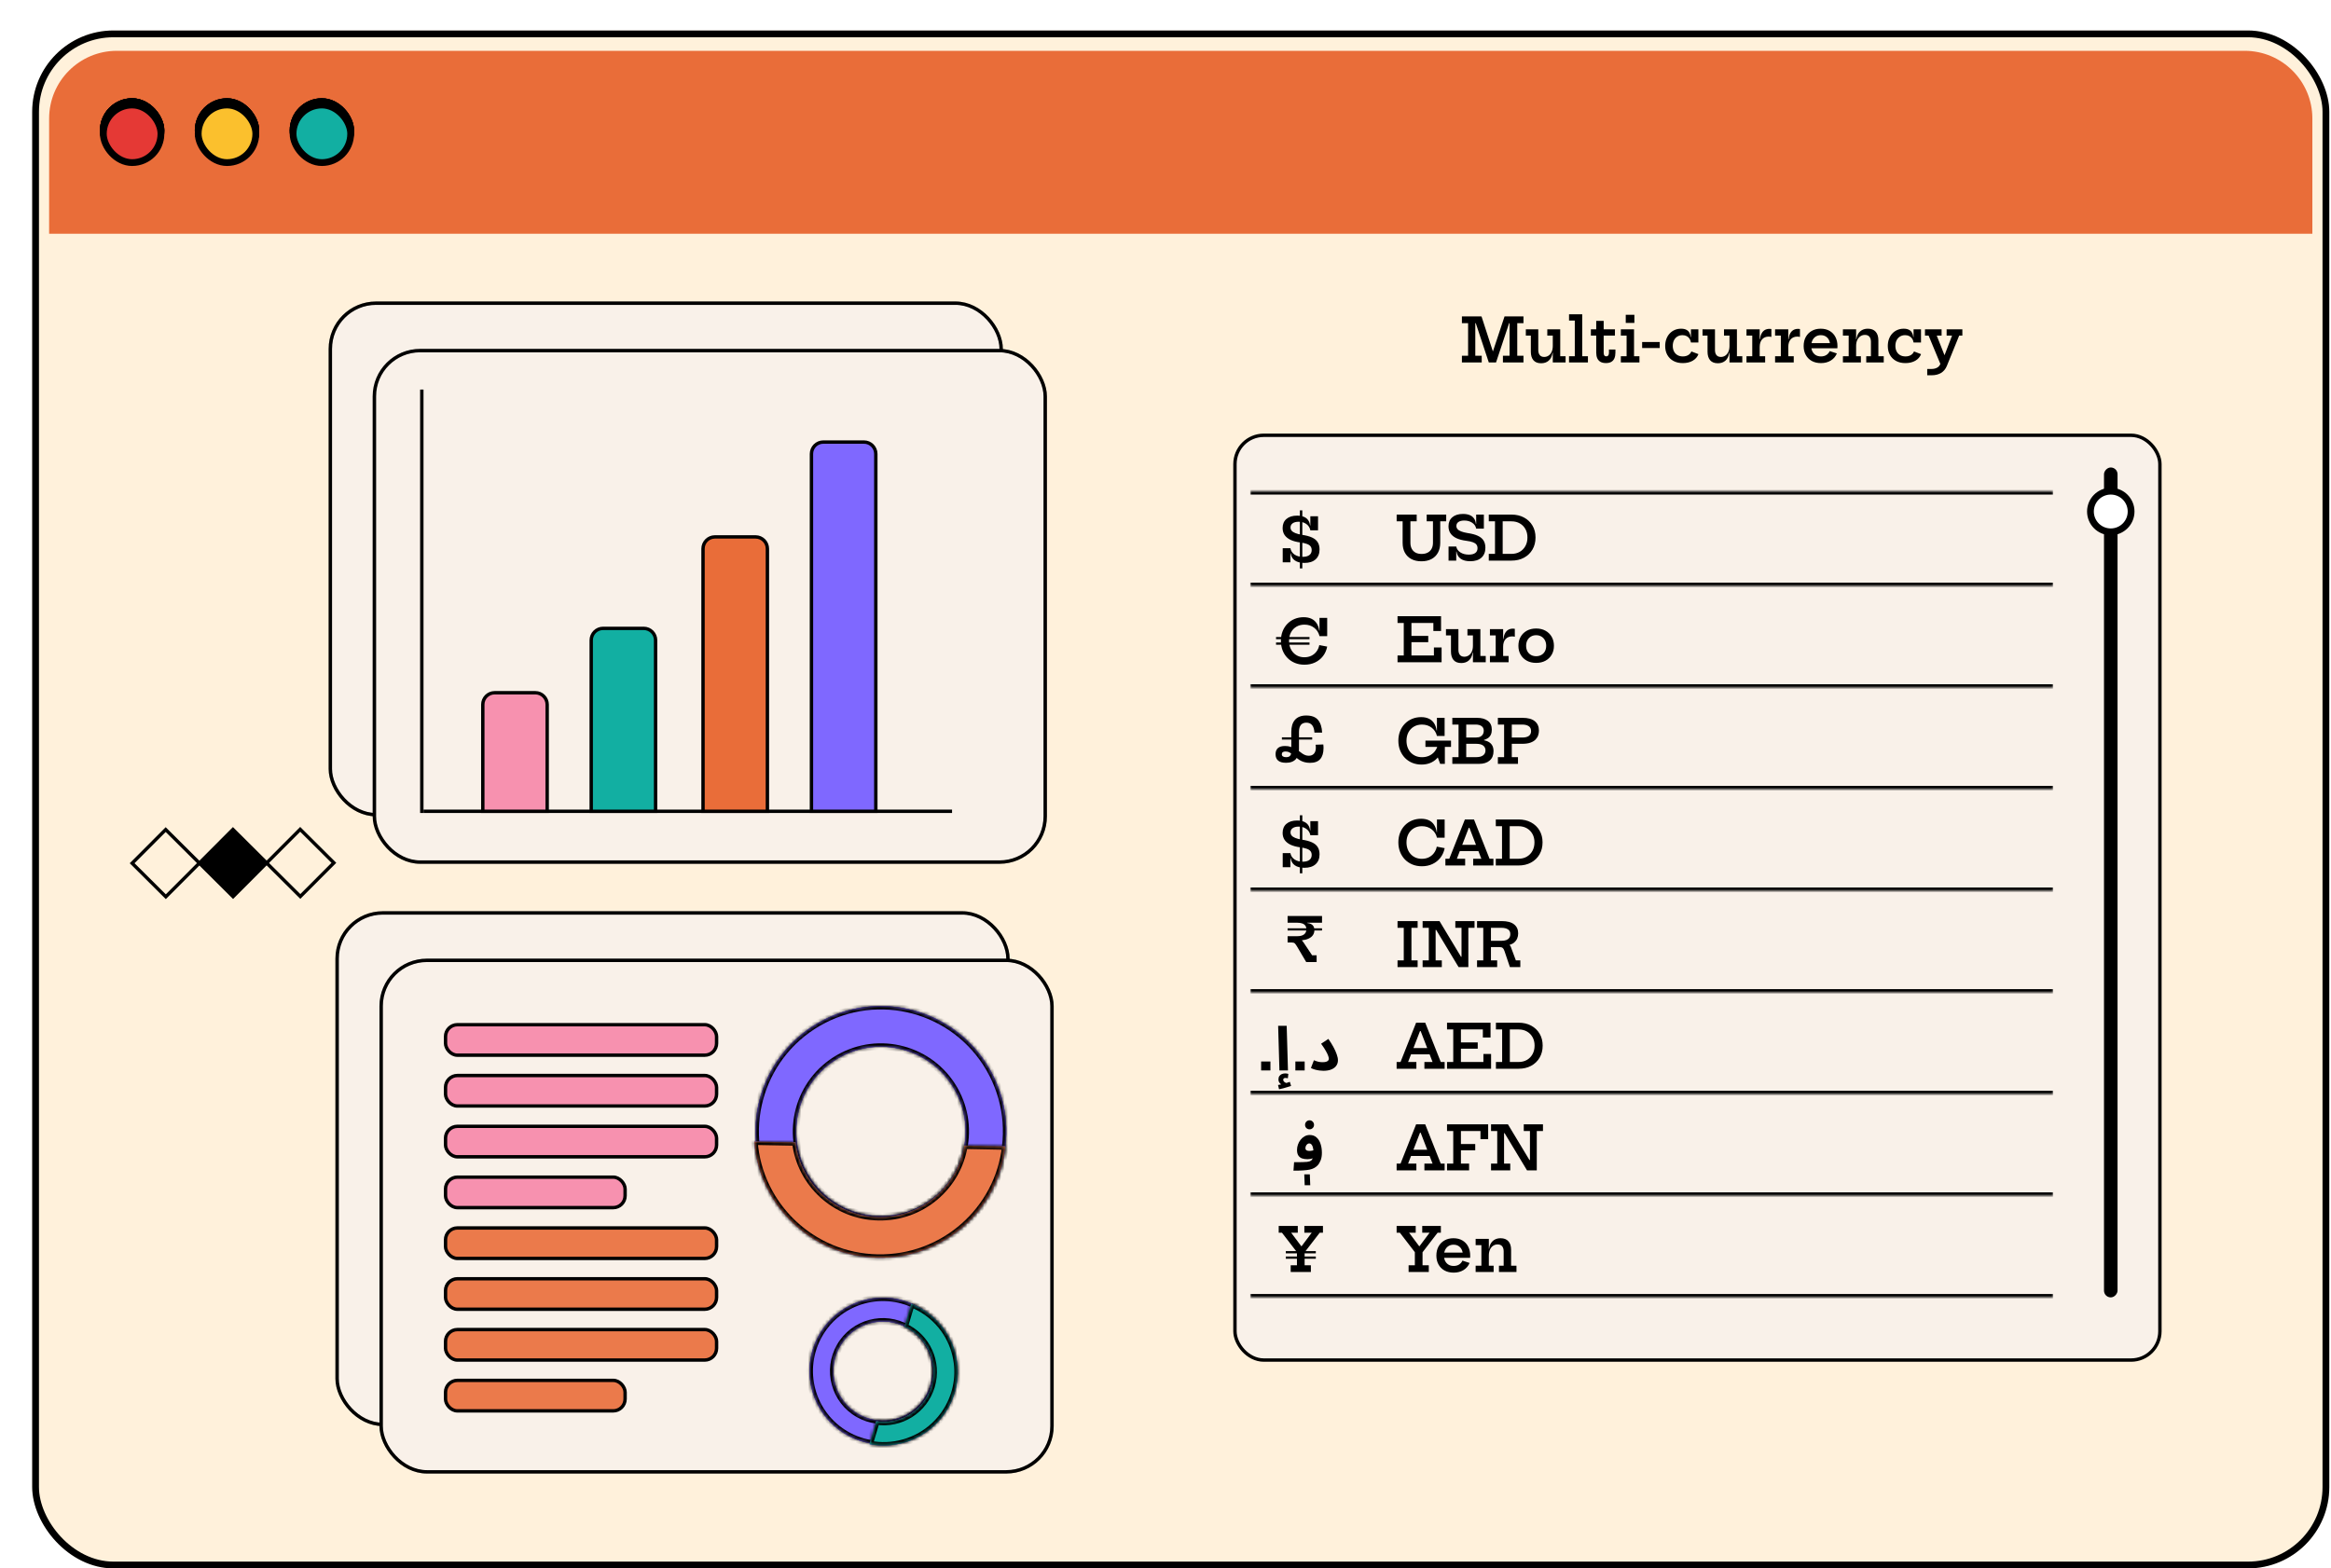
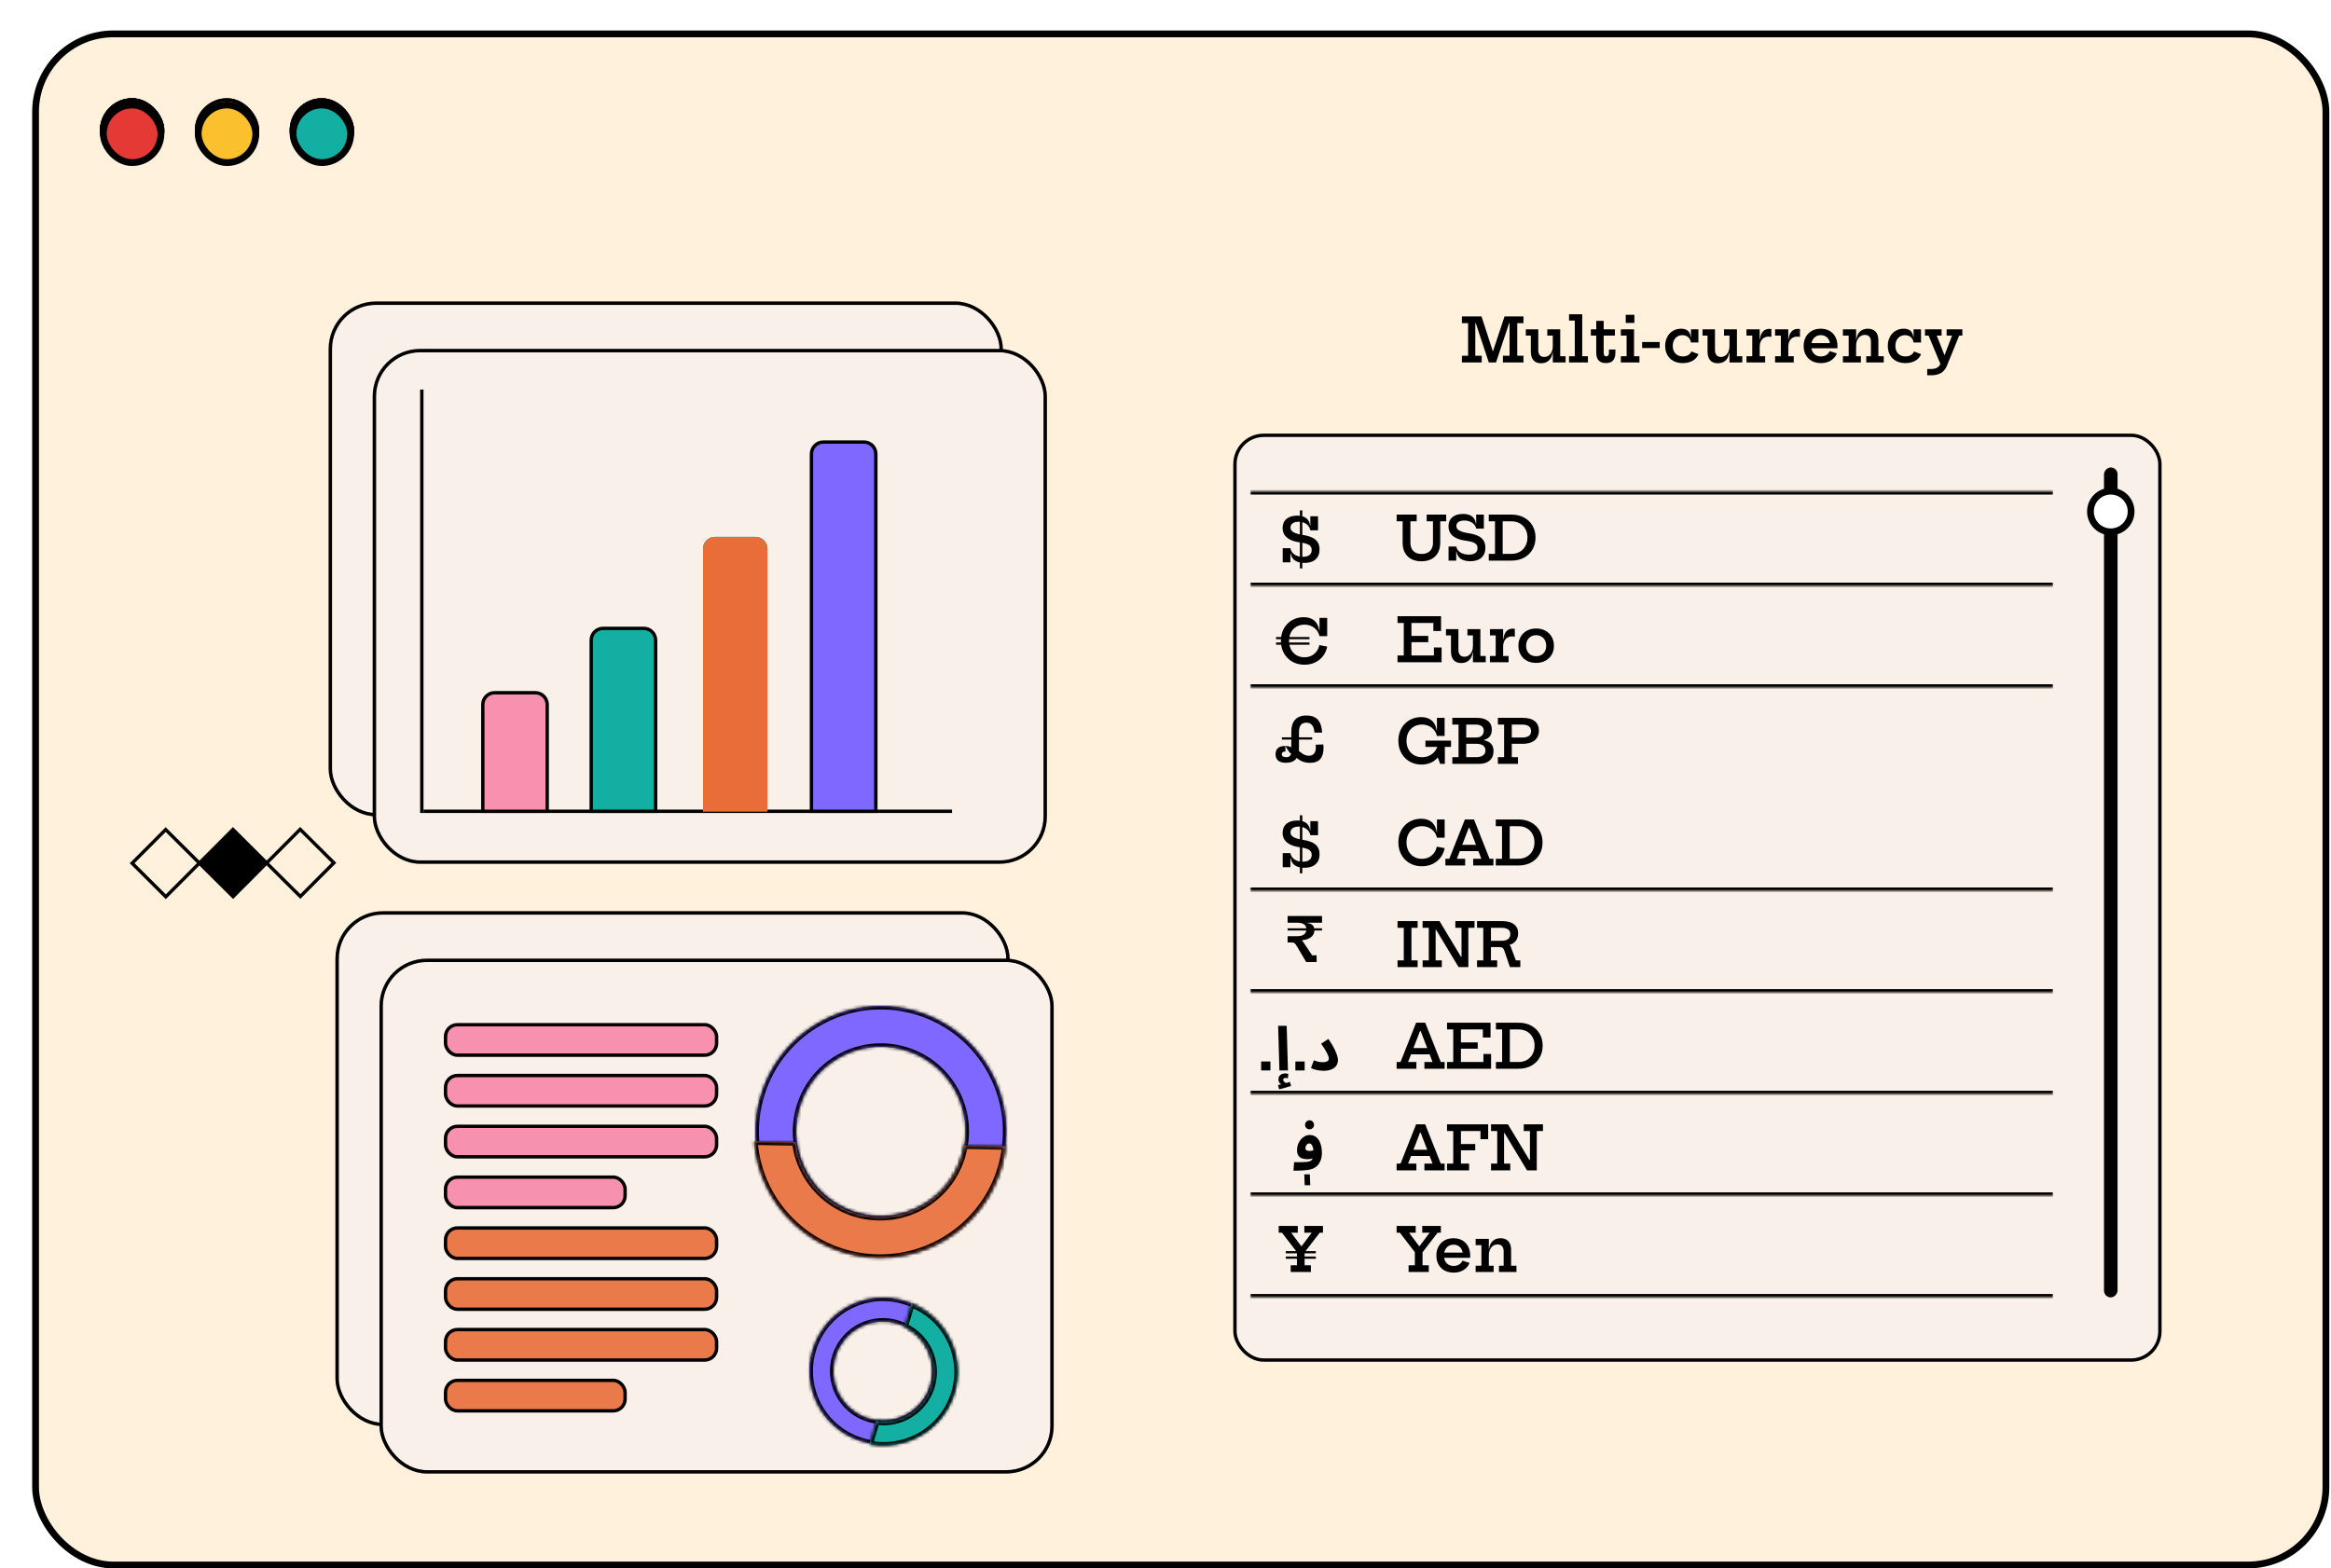
<svg xmlns="http://www.w3.org/2000/svg" width="688" height="463" viewBox="0 0 688 463" fill="none">
  <g filter="url(#filter0_d_6651_1663)">
    <rect x="0.5" width="678" height="454" rx="24" fill="#FFF1DB" />
    <rect x="1.5" y="1" width="676" height="452" rx="23" stroke="black" stroke-width="2" />
-     <path d="M5.5 26C5.5 14.954 14.454 6 25.5 6H653.5C664.546 6 673.5 14.954 673.5 26V60H5.5V26Z" fill="#E96D39" />
    <rect x="21.5" y="21" width="17" height="17" rx="8.5" fill="#E53935" />
    <rect x="21.5" y="21" width="17" height="17" rx="8.5" stroke="black" stroke-width="2" />
    <rect x="21.5" y="21" width="17" height="17" rx="8.5" fill="#E53935" />
    <rect x="21.5" y="21" width="17" height="17" rx="8.5" stroke="black" stroke-width="2" />
    <rect x="77.5" y="21" width="17" height="17" rx="8.5" fill="#12AFA2" />
    <rect x="77.5" y="21" width="17" height="17" rx="8.5" fill="#12AFA2" />
    <rect x="77.5" y="21" width="17" height="17" rx="8.5" stroke="black" stroke-width="2" />
    <rect x="49.5" y="21" width="17" height="17" rx="8.5" fill="#FBC02D" />
    <rect x="49.5" y="21" width="17" height="17" rx="8.5" stroke="black" stroke-width="2" />
    <rect x="21.5" y="21" width="17" height="17" rx="8.5" fill="#E53935" />
    <rect x="21.5" y="21" width="17" height="17" rx="8.5" stroke="black" stroke-width="2" />
    <rect x="77.5" y="21" width="17" height="17" rx="8.5" fill="#12AFA2" />
    <rect x="77.5" y="21" width="17" height="17" rx="8.5" fill="#12AFA2" />
    <rect x="77.5" y="21" width="17" height="17" rx="8.5" stroke="black" stroke-width="2" />
    <rect x="49.5" y="21" width="17" height="17" rx="8.5" fill="#FBC02D" />
    <rect x="49.5" y="21" width="17" height="17" rx="8.5" stroke="black" stroke-width="2" />
    <rect x="21.5" y="21" width="17" height="17" rx="8.5" fill="#E53935" />
    <rect x="21.5" y="21" width="17" height="17" rx="8.5" stroke="black" stroke-width="2" />
    <rect x="77.5" y="21" width="17" height="17" rx="8.5" fill="#12AFA2" />
    <rect x="77.5" y="21" width="17" height="17" rx="8.5" fill="#12AFA2" />
    <rect x="77.5" y="21" width="17" height="17" rx="8.5" stroke="black" stroke-width="2" />
    <rect x="49.5" y="21" width="17" height="17" rx="8.5" fill="#FBC02D" />
-     <rect x="49.5" y="21" width="17" height="17" rx="8.5" stroke="black" stroke-width="2" />
    <rect x="21.5" y="22" width="17" height="17" rx="8.5" fill="#E53935" />
    <rect x="21.5" y="22" width="17" height="17" rx="8.5" stroke="black" stroke-width="2" />
    <rect x="77.5" y="22" width="17" height="17" rx="8.5" fill="#12AFA2" />
    <rect x="77.5" y="22" width="17" height="17" rx="8.5" fill="#12AFA2" />
    <rect x="77.5" y="22" width="17" height="17" rx="8.5" stroke="black" stroke-width="2" />
    <rect x="49.5" y="22" width="17" height="17" rx="8.5" fill="#FBC02D" />
    <rect x="49.5" y="22" width="17" height="17" rx="8.5" stroke="black" stroke-width="2" />
    <path d="M49.847 245.793L39.941 255.722L29.998 245.831L39.903 235.902L49.847 245.793Z" stroke="black" stroke-miterlimit="10" />
    <path d="M69.698 245.756L59.793 255.685L49.849 245.794L59.754 235.865L69.698 245.756Z" fill="black" stroke="black" stroke-miterlimit="10" />
    <path d="M89.546 245.717L79.641 255.646L69.696 245.756L79.602 235.826L89.546 245.717Z" stroke="black" stroke-miterlimit="10" />
    <rect x="355.5" y="119.5" width="273" height="273" rx="8.5" fill="#F9F1E9" />
    <rect x="355.5" y="119.5" width="273" height="273" rx="8.5" stroke="black" />
    <mask id="path-21-inside-1_6651_1663" fill="white">
      <path d="M360 136H597V164H360V136Z" />
    </mask>
    <path d="M360 137H597V135H360V137ZM597 163H360V165H597V163Z" fill="black" mask="url(#path-21-inside-1_6651_1663)" />
    <path d="M375.383 141.664V158.8H374.663V141.664H375.383ZM375.986 157.18C374.81 157.18 373.874 156.937 373.178 156.451C372.488 155.965 372.077 155.26 371.945 154.336H371.531L371.864 152.842C372.008 153.622 372.407 154.24 373.061 154.696C373.721 155.152 374.537 155.38 375.509 155.38C376.355 155.38 377.006 155.209 377.462 154.867C377.918 154.525 378.146 154.033 378.146 153.391C378.146 152.953 378.038 152.59 377.822 152.302C377.606 152.008 377.258 151.771 376.778 151.591C376.304 151.405 375.665 151.258 374.861 151.15C373.685 151 372.704 150.742 371.918 150.376C371.138 150.004 370.55 149.527 370.154 148.945C369.764 148.363 369.569 147.673 369.569 146.875C369.569 145.729 369.947 144.835 370.703 144.193C371.465 143.545 372.515 143.221 373.853 143.221C374.615 143.221 375.266 143.332 375.806 143.554C376.346 143.77 376.772 144.094 377.084 144.526C377.396 144.952 377.591 145.483 377.669 146.119H378.083L377.75 147.559C377.612 146.791 377.228 146.176 376.598 145.714C375.968 145.252 375.203 145.021 374.303 145.021C373.565 145.021 372.98 145.171 372.548 145.471C372.116 145.771 371.9 146.182 371.9 146.704C371.9 147.076 372.011 147.397 372.233 147.667C372.461 147.937 372.818 148.171 373.304 148.369C373.79 148.567 374.426 148.735 375.212 148.873C376.448 149.047 377.453 149.311 378.227 149.665C379.001 150.019 379.568 150.487 379.928 151.069C380.288 151.645 380.468 152.356 380.468 153.202C380.468 154.456 380.075 155.434 379.289 156.136C378.509 156.832 377.408 157.18 375.986 157.18ZM369.596 157V152.842H371.864V157H369.596ZM377.75 147.559V143.41H380.018V147.559H377.75Z" fill="black" />
    <path d="M412.09 142.91H417.85V144.899H416.086V151.235C416.086 152.369 415.861 153.344 415.411 154.16C414.967 154.976 414.328 155.603 413.494 156.041C412.666 156.479 411.679 156.698 410.533 156.698C409.387 156.698 408.4 156.479 407.572 156.041C406.744 155.603 406.105 154.976 405.655 154.16C405.211 153.344 404.989 152.369 404.989 151.235V144.899H403.225V142.91H409.138V144.899H407.284V151.208C407.284 151.904 407.416 152.501 407.68 152.999C407.944 153.497 408.322 153.878 408.814 154.142C409.306 154.4 409.897 154.529 410.587 154.529C411.289 154.529 411.889 154.397 412.387 154.133C412.891 153.869 413.275 153.491 413.539 152.999C413.809 152.501 413.944 151.904 413.944 151.208V144.899H412.09V142.91ZM424.942 156.68C423.766 156.68 422.83 156.437 422.134 155.951C421.438 155.459 421.027 154.751 420.901 153.827H420.487L420.811 152.342C420.961 153.074 421.375 153.656 422.053 154.088C422.731 154.514 423.553 154.727 424.519 154.727C425.359 154.727 425.998 154.565 426.436 154.241C426.874 153.917 427.093 153.446 427.093 152.828C427.093 152.402 426.985 152.048 426.769 151.766C426.553 151.478 426.205 151.247 425.725 151.073C425.251 150.893 424.615 150.752 423.817 150.65C422.635 150.5 421.651 150.242 420.865 149.876C420.085 149.504 419.5 149.027 419.11 148.445C418.72 147.863 418.525 147.17 418.525 146.366C418.525 145.226 418.903 144.335 419.659 143.693C420.415 143.045 421.462 142.721 422.8 142.721C423.562 142.721 424.213 142.829 424.753 143.045C425.293 143.261 425.719 143.585 426.031 144.017C426.349 144.443 426.544 144.977 426.616 145.619H427.03L426.697 147.05C426.559 146.33 426.166 145.754 425.518 145.322C424.87 144.884 424.09 144.665 423.178 144.665C422.452 144.665 421.882 144.806 421.468 145.088C421.06 145.364 420.856 145.757 420.856 146.267C420.856 146.615 420.967 146.924 421.189 147.194C421.411 147.458 421.765 147.686 422.251 147.878C422.737 148.07 423.373 148.232 424.159 148.364C425.395 148.538 426.4 148.805 427.174 149.165C427.948 149.519 428.515 149.987 428.875 150.569C429.235 151.145 429.415 151.856 429.415 152.702C429.415 153.956 429.022 154.934 428.236 155.636C427.456 156.332 426.358 156.68 424.942 156.68ZM418.543 156.5V152.342H420.811V156.5H418.543ZM426.697 147.05V142.91H428.965V147.05H426.697ZM436.005 156.5V154.511H437.085C438.027 154.511 438.852 154.307 439.56 153.899C440.274 153.485 440.829 152.915 441.225 152.189C441.627 151.457 441.828 150.614 441.828 149.66C441.828 148.724 441.627 147.899 441.225 147.185C440.829 146.465 440.274 145.904 439.56 145.502C438.852 145.1 438.027 144.899 437.085 144.899H436.005V142.91H437.103C438.507 142.91 439.743 143.198 440.811 143.774C441.885 144.35 442.719 145.145 443.313 146.159C443.913 147.173 444.213 148.343 444.213 149.669C444.213 151.013 443.913 152.198 443.313 153.224C442.719 154.25 441.885 155.054 440.811 155.636C439.743 156.212 438.507 156.5 437.103 156.5H436.005ZM430.416 156.5V154.511H432.252V144.899H430.416V142.91H436.599V144.899H434.52V154.511H436.599V156.5H430.416Z" fill="black" />
    <mask id="path-25-inside-2_6651_1663" fill="white">
      <path d="M360 196H597V224H360V196Z" />
    </mask>
-     <path d="M597 223H360V225H597V223Z" fill="black" mask="url(#path-25-inside-2_6651_1663)" />
-     <path d="M378.295 208.674V209.322H369.358V208.674H378.295ZM376.531 202.221C378.133 202.221 379.297 202.659 380.023 203.535C380.755 204.411 381.157 205.659 381.229 207.279H378.961C378.907 206.301 378.679 205.566 378.277 205.074C377.881 204.582 377.308 204.336 376.558 204.336C376.21 204.336 375.901 204.393 375.631 204.507C375.361 204.615 375.133 204.783 374.947 205.011C374.767 205.239 374.629 205.527 374.533 205.875C374.443 206.217 374.398 206.622 374.398 207.09V212.211C374.398 212.799 374.323 213.336 374.173 213.822C374.023 214.308 373.795 214.728 373.489 215.082C373.183 215.43 372.787 215.7 372.301 215.892C371.821 216.084 371.251 216.18 370.591 216.18C369.523 216.18 368.737 215.961 368.233 215.523C367.735 215.085 367.486 214.458 367.486 213.642C367.486 212.862 367.717 212.262 368.179 211.842C368.647 211.416 369.37 211.212 370.348 211.23L370.429 212.841C369.697 212.841 369.331 213.12 369.331 213.678C369.331 213.954 369.442 214.164 369.664 214.308C369.892 214.452 370.201 214.524 370.591 214.524C371.185 214.524 371.59 214.374 371.806 214.074C372.022 213.768 372.13 213.372 372.13 212.886V207.054C372.13 206.304 372.217 205.632 372.391 205.038C372.571 204.444 372.838 203.94 373.192 203.526C373.552 203.106 374.008 202.785 374.56 202.563C375.118 202.335 375.775 202.221 376.531 202.221ZM381.571 210.762C381.601 210.942 381.619 211.119 381.625 211.293C381.637 211.461 381.643 211.644 381.643 211.842C381.637 213.276 381.307 214.362 380.653 215.1C379.999 215.838 378.988 216.204 377.62 216.198C377.056 216.192 376.555 216.132 376.117 216.018C375.685 215.91 375.295 215.766 374.947 215.586C374.605 215.4 374.293 215.199 374.011 214.983C373.729 214.761 373.462 214.539 373.21 214.317L372.607 213.858C372.289 213.57 371.959 213.33 371.617 213.138C371.281 212.94 370.885 212.841 370.429 212.841L370.348 211.23C370.918 211.23 371.416 211.302 371.842 211.446C372.274 211.59 372.664 211.773 373.012 211.995L373.669 212.202C373.987 212.412 374.287 212.628 374.569 212.85C374.851 213.072 375.13 213.279 375.406 213.471C375.688 213.657 375.982 213.81 376.288 213.93C376.594 214.044 376.93 214.101 377.296 214.101C377.944 214.101 378.451 213.897 378.817 213.489C379.189 213.081 379.375 212.484 379.375 211.698C379.375 211.572 379.369 211.437 379.357 211.293C379.351 211.143 379.333 210.996 379.303 210.852L381.571 210.762Z" fill="black" />
+     <path d="M378.295 208.674V209.322H369.358V208.674H378.295ZM376.531 202.221C378.133 202.221 379.297 202.659 380.023 203.535C380.755 204.411 381.157 205.659 381.229 207.279H378.961C378.907 206.301 378.679 205.566 378.277 205.074C377.881 204.582 377.308 204.336 376.558 204.336C376.21 204.336 375.901 204.393 375.631 204.507C375.361 204.615 375.133 204.783 374.947 205.011C374.767 205.239 374.629 205.527 374.533 205.875C374.443 206.217 374.398 206.622 374.398 207.09V212.211C374.398 212.799 374.323 213.336 374.173 213.822C374.023 214.308 373.795 214.728 373.489 215.082C373.183 215.43 372.787 215.7 372.301 215.892C371.821 216.084 371.251 216.18 370.591 216.18C369.523 216.18 368.737 215.961 368.233 215.523C367.735 215.085 367.486 214.458 367.486 213.642C367.486 212.862 367.717 212.262 368.179 211.842C368.647 211.416 369.37 211.212 370.348 211.23L370.429 212.841C369.697 212.841 369.331 213.12 369.331 213.678C369.331 213.954 369.442 214.164 369.664 214.308C369.892 214.452 370.201 214.524 370.591 214.524C371.185 214.524 371.59 214.374 371.806 214.074C372.022 213.768 372.13 213.372 372.13 212.886V207.054C372.13 206.304 372.217 205.632 372.391 205.038C372.571 204.444 372.838 203.94 373.192 203.526C373.552 203.106 374.008 202.785 374.56 202.563C375.118 202.335 375.775 202.221 376.531 202.221ZM381.571 210.762C381.601 210.942 381.619 211.119 381.625 211.293C381.637 211.461 381.643 211.644 381.643 211.842C381.637 213.276 381.307 214.362 380.653 215.1C379.999 215.838 378.988 216.204 377.62 216.198C377.056 216.192 376.555 216.132 376.117 216.018C375.685 215.91 375.295 215.766 374.947 215.586C374.605 215.4 374.293 215.199 374.011 214.983C373.729 214.761 373.462 214.539 373.21 214.317L372.607 213.858C372.289 213.57 371.959 213.33 371.617 213.138L370.348 211.23C370.918 211.23 371.416 211.302 371.842 211.446C372.274 211.59 372.664 211.773 373.012 211.995L373.669 212.202C373.987 212.412 374.287 212.628 374.569 212.85C374.851 213.072 375.13 213.279 375.406 213.471C375.688 213.657 375.982 213.81 376.288 213.93C376.594 214.044 376.93 214.101 377.296 214.101C377.944 214.101 378.451 213.897 378.817 213.489C379.189 213.081 379.375 212.484 379.375 211.698C379.375 211.572 379.369 211.437 379.357 211.293C379.351 211.143 379.333 210.996 379.303 210.852L381.571 210.762Z" fill="black" />
    <path d="M410.569 216.707C409.579 216.707 408.664 216.536 407.824 216.194C406.99 215.846 406.267 215.357 405.655 214.727C405.049 214.091 404.575 213.344 404.233 212.486C403.897 211.628 403.729 210.689 403.729 209.669C403.729 208.643 403.897 207.707 404.233 206.861C404.569 206.009 405.04 205.274 405.646 204.656C406.252 204.032 406.963 203.552 407.779 203.216C408.595 202.874 409.486 202.703 410.452 202.703C411.34 202.703 412.102 202.856 412.738 203.162C413.38 203.462 413.89 203.906 414.268 204.494C414.652 205.082 414.904 205.796 415.024 206.636H415.636L415.114 208.256C414.868 207.236 414.349 206.423 413.557 205.817C412.765 205.205 411.808 204.899 410.686 204.899C409.792 204.899 409.003 205.1 408.319 205.502C407.635 205.904 407.098 206.465 406.708 207.185C406.324 207.899 406.132 208.727 406.132 209.669C406.132 210.383 406.24 211.037 406.456 211.631C406.678 212.225 406.99 212.738 407.392 213.17C407.8 213.602 408.283 213.938 408.841 214.178C409.405 214.412 410.026 214.529 410.704 214.529C411.484 214.529 412.189 214.385 412.819 214.097C413.455 213.803 413.989 213.395 414.421 212.873C414.859 212.345 415.168 211.727 415.348 211.019L416.842 211.379C416.632 212.477 416.242 213.425 415.672 214.223C415.102 215.021 414.382 215.636 413.512 216.068C412.648 216.494 411.667 216.707 410.569 216.707ZM416.068 216.5L415.186 214.106V209.876H417.454V216.5H416.068ZM411.721 211.496V209.642H419.272V211.496H411.721ZM415.114 208.256V202.91H417.382V208.256H415.114ZM425.211 204.899V202.91H426.948C428.304 202.91 429.369 203.207 430.143 203.801C430.923 204.389 431.313 205.259 431.313 206.411C431.313 207.557 430.917 208.397 430.125 208.931C429.333 209.459 428.178 209.723 426.66 209.723H423.078V208.715H426.678C427.224 208.715 427.662 208.622 427.992 208.436C428.322 208.25 428.562 208.007 428.712 207.707C428.862 207.401 428.937 207.074 428.937 206.726C428.937 206.114 428.721 205.658 428.289 205.358C427.857 205.052 427.284 204.899 426.57 204.899H425.211ZM425.031 214.511H426.804C427.596 214.511 428.232 214.343 428.712 214.007C429.198 213.665 429.441 213.17 429.441 212.522C429.441 212.246 429.39 211.991 429.288 211.757C429.186 211.517 429.027 211.31 428.811 211.136C428.595 210.956 428.313 210.818 427.965 210.722C427.623 210.626 427.206 210.578 426.714 210.578H423.078V209.309H426.714C427.536 209.309 428.262 209.372 428.892 209.498C429.528 209.618 430.062 209.816 430.494 210.092C430.932 210.362 431.262 210.716 431.484 211.154C431.706 211.592 431.817 212.129 431.817 212.765C431.817 213.947 431.436 214.865 430.674 215.519C429.918 216.173 428.874 216.5 427.542 216.5H425.031V214.511ZM419.658 204.899V202.91H425.625V204.899H423.762V214.511H425.625V216.5H419.658V214.511H421.494V204.899H419.658ZM428.145 209.219H429.009V209.75H428.145V209.219ZM433.105 216.5V214.511H434.941V204.899H433.105V202.91H437.209V214.511H439.036V216.5H433.105ZM436.813 210.578V208.724H440.323C441.157 208.724 441.793 208.568 442.231 208.256C442.675 207.938 442.897 207.464 442.897 206.834C442.897 206.156 442.66 205.664 442.186 205.358C441.712 205.052 441.082 204.899 440.296 204.899H436.678V202.91H440.386C441.994 202.91 443.2 203.243 444.004 203.909C444.814 204.569 445.219 205.493 445.219 206.681C445.219 207.125 445.147 207.575 445.003 208.031C444.859 208.487 444.604 208.91 444.238 209.3C443.878 209.684 443.374 209.993 442.726 210.227C442.084 210.461 441.265 210.578 440.269 210.578H436.813Z" fill="black" />
    <mask id="path-29-inside-3_6651_1663" fill="white">
      <path d="M360 226H597V254H360V226Z" />
    </mask>
    <path d="M597 253H360V255H597V253Z" fill="black" mask="url(#path-29-inside-3_6651_1663)" />
    <path d="M375.383 231.664V248.8H374.663V231.664H375.383ZM375.986 247.18C374.81 247.18 373.874 246.937 373.178 246.451C372.488 245.965 372.077 245.26 371.945 244.336H371.531L371.864 242.842C372.008 243.622 372.407 244.24 373.061 244.696C373.721 245.152 374.537 245.38 375.509 245.38C376.355 245.38 377.006 245.209 377.462 244.867C377.918 244.525 378.146 244.033 378.146 243.391C378.146 242.953 378.038 242.59 377.822 242.302C377.606 242.008 377.258 241.771 376.778 241.591C376.304 241.405 375.665 241.258 374.861 241.15C373.685 241 372.704 240.742 371.918 240.376C371.138 240.004 370.55 239.527 370.154 238.945C369.764 238.363 369.569 237.673 369.569 236.875C369.569 235.729 369.947 234.835 370.703 234.193C371.465 233.545 372.515 233.221 373.853 233.221C374.615 233.221 375.266 233.332 375.806 233.554C376.346 233.77 376.772 234.094 377.084 234.526C377.396 234.952 377.591 235.483 377.669 236.119H378.083L377.75 237.559C377.612 236.791 377.228 236.176 376.598 235.714C375.968 235.252 375.203 235.021 374.303 235.021C373.565 235.021 372.98 235.171 372.548 235.471C372.116 235.771 371.9 236.182 371.9 236.704C371.9 237.076 372.011 237.397 372.233 237.667C372.461 237.937 372.818 238.171 373.304 238.369C373.79 238.567 374.426 238.735 375.212 238.873C376.448 239.047 377.453 239.311 378.227 239.665C379.001 240.019 379.568 240.487 379.928 241.069C380.288 241.645 380.468 242.356 380.468 243.202C380.468 244.456 380.075 245.434 379.289 246.136C378.509 246.832 377.408 247.18 375.986 247.18ZM369.596 247V242.842H371.864V247H369.596ZM377.75 237.559V233.41H380.018V237.559H377.75Z" fill="black" />
    <path d="M410.668 246.725C409.654 246.725 408.721 246.551 407.869 246.203C407.023 245.855 406.291 245.366 405.673 244.736C405.061 244.106 404.584 243.362 404.242 242.504C403.9 241.64 403.729 240.695 403.729 239.669C403.729 238.643 403.897 237.707 404.233 236.861C404.569 236.009 405.037 235.274 405.637 234.656C406.243 234.032 406.954 233.552 407.77 233.216C408.592 232.874 409.483 232.703 410.443 232.703C411.343 232.703 412.114 232.856 412.756 233.162C413.398 233.468 413.908 233.918 414.286 234.512C414.67 235.1 414.922 235.817 415.042 236.663H415.645L415.123 238.292C414.877 237.26 414.355 236.438 413.557 235.826C412.765 235.208 411.805 234.899 410.677 234.899C409.783 234.899 408.994 235.1 408.31 235.502C407.626 235.904 407.092 236.465 406.708 237.185C406.324 237.899 406.132 238.727 406.132 239.669C406.132 240.383 406.24 241.037 406.456 241.631C406.678 242.225 406.99 242.738 407.392 243.17C407.794 243.602 408.271 243.938 408.823 244.178C409.381 244.412 409.996 244.529 410.668 244.529C411.424 244.529 412.105 244.382 412.711 244.088C413.323 243.788 413.83 243.371 414.232 242.837C414.64 242.297 414.919 241.664 415.069 240.938L417.4 241.379C417.184 242.453 416.767 243.392 416.149 244.196C415.531 244.994 414.754 245.615 413.818 246.059C412.888 246.503 411.838 246.725 410.668 246.725ZM415.123 238.292V232.91H417.391V238.292H415.123ZM428.367 240.407V242.252H421.014V240.407H428.367ZM430.644 244.511H431.787V246.5H425.811V244.511H428.223L424.29 234.305L425.514 235.385H423.75L424.929 234.305L420.996 244.511H423.444V246.5H417.612V244.511H418.764L423.363 232.91H426.054L430.644 244.511ZM438.079 246.5V244.511H439.159C440.101 244.511 440.926 244.307 441.634 243.899C442.348 243.485 442.903 242.915 443.299 242.189C443.701 241.457 443.902 240.614 443.902 239.66C443.902 238.724 443.701 237.899 443.299 237.185C442.903 236.465 442.348 235.904 441.634 235.502C440.926 235.1 440.101 234.899 439.159 234.899H438.079V232.91H439.177C440.581 232.91 441.817 233.198 442.885 233.774C443.959 234.35 444.793 235.145 445.387 236.159C445.987 237.173 446.287 238.343 446.287 239.669C446.287 241.013 445.987 242.198 445.387 243.224C444.793 244.25 443.959 245.054 442.885 245.636C441.817 246.212 440.581 246.5 439.177 246.5H438.079ZM432.49 246.5V244.511H434.326V234.899H432.49V232.91H438.673V234.899H436.594V244.511H438.673V246.5H432.49Z" fill="black" />
    <mask id="path-33-inside-4_6651_1663" fill="white">
      <path d="M360 256H597V284H360V256Z" />
    </mask>
    <path d="M597 283H360V285H597V283Z" fill="black" mask="url(#path-33-inside-4_6651_1663)" />
    <path d="M381.199 261.41V263.399H371.038V261.41H381.199ZM381.199 265.037V265.685H371.038V265.037H381.199ZM376.843 263.48C377.329 263.534 377.725 263.648 378.031 263.822C378.343 263.996 378.574 264.23 378.724 264.524C378.874 264.812 378.949 265.157 378.949 265.559C378.949 266.117 378.808 266.609 378.526 267.035C378.244 267.455 377.827 267.797 377.275 268.061C376.729 268.325 376.063 268.499 375.277 268.583V268.889L373.981 269.231H371.038V267.368H373.918C374.788 267.368 375.448 267.191 375.898 266.837C376.354 266.483 376.582 265.985 376.582 265.343C376.582 264.887 376.471 264.515 376.249 264.227C376.033 263.939 375.727 263.729 375.331 263.597C374.935 263.465 374.47 263.399 373.936 263.399H372.415L376.843 262.247V263.48ZM373.774 267.809C374.188 267.911 374.566 268.088 374.908 268.34C375.25 268.592 375.52 268.874 375.718 269.186L378.274 273.011H379.606V275H376.528L373.783 270.347C373.555 269.975 373.351 269.696 373.171 269.51C372.997 269.324 372.706 269.231 372.298 269.231H371.623L373.774 267.809Z" fill="black" />
    <path d="M403.486 264.899V262.91H409.417V264.899H407.59V274.511H409.417V276.5H403.486V274.511H405.322V264.899H403.486ZM421.506 276.5L413.316 262.91H415.872L424.062 276.5H421.506ZM410.886 264.899V262.91H415.854L415.62 265.52H414.729V274.511H416.556V276.5H410.886V274.511H412.713V264.899H410.886ZM420.543 264.899V262.91H426.213V264.899H424.386V276.5H421.956L421.182 273.44H422.37V264.899H420.543ZM435.044 269.174C435.458 269.258 435.845 269.423 436.205 269.669C436.565 269.915 436.811 270.218 436.943 270.578L438.41 274.511H439.724V276.5H436.655L435.035 271.712C434.891 271.292 434.717 271.001 434.513 270.839C434.309 270.671 434.006 270.587 433.604 270.587H432.758L435.044 269.174ZM431.804 264.899V262.91H434.234C435.848 262.91 437.06 263.231 437.87 263.873C438.686 264.509 439.094 265.4 439.094 266.546C439.094 267.098 438.995 267.599 438.797 268.049C438.605 268.499 438.323 268.886 437.951 269.21C437.579 269.528 437.123 269.765 436.583 269.921V270.227L434.171 270.587H430.598V268.733H434.144C434.714 268.733 435.194 268.661 435.584 268.517C435.974 268.367 436.268 268.145 436.466 267.851C436.67 267.557 436.772 267.188 436.772 266.744C436.772 266.096 436.532 265.628 436.052 265.34C435.578 265.046 434.948 264.899 434.162 264.899H431.804ZM426.953 264.899V262.91H432.884V264.899H431.057V274.511H432.893V276.5H426.953V274.511H428.789V264.899H426.953Z" fill="black" />
    <mask id="path-37-inside-5_6651_1663" fill="white">
      <path d="M360 286H597V314H360V286Z" />
    </mask>
    <path d="M597 313H360V315H597V313Z" fill="black" mask="url(#path-37-inside-5_6651_1663)" />
    <path d="M363.224 304.354H365.969V307H363.224V304.354ZM368.626 307L368.248 293.824H370.768L371.146 307H368.626ZM368.518 312.562L368.212 311.302C368.632 311.23 368.944 311.17 369.148 311.122C369.364 311.074 369.592 311.02 369.832 310.96L369.652 311.41C369.34 311.302 369.04 311.086 368.752 310.762C368.476 310.45 368.338 310.09 368.338 309.682C368.338 309.25 368.434 308.902 368.626 308.638C368.818 308.374 369.064 308.182 369.364 308.062C369.664 307.942 369.976 307.882 370.3 307.882C370.48 307.882 370.648 307.894 370.804 307.918C370.972 307.942 371.122 307.978 371.254 308.026L371.11 309.322C370.99 309.298 370.87 309.274 370.75 309.25C370.63 309.226 370.498 309.214 370.354 309.214C370.198 309.214 370.054 309.262 369.922 309.358C369.802 309.466 369.742 309.592 369.742 309.736C369.742 309.94 369.814 310.12 369.958 310.276C370.102 310.432 370.27 310.552 370.462 310.636C370.666 310.732 370.834 310.786 370.966 310.798L369.976 310.906C370.3 310.822 370.606 310.732 370.894 310.636C371.182 310.552 371.452 310.462 371.704 310.366L372.064 311.572C371.764 311.68 371.41 311.794 371.002 311.914C370.606 312.046 370.192 312.166 369.76 312.274C369.34 312.382 368.926 312.478 368.518 312.562ZM373.331 304.354H376.076V307H373.331V304.354ZM377.923 306.28L378.805 303.994C379.249 304.186 379.675 304.33 380.083 304.426C380.491 304.522 380.899 304.57 381.307 304.57C381.727 304.57 382.075 304.534 382.351 304.462C382.639 304.378 382.855 304.258 382.999 304.102C383.143 303.946 383.215 303.76 383.215 303.544C383.215 303.34 383.149 303.058 383.017 302.698C382.897 302.338 382.675 301.87 382.351 301.294C382.027 300.706 381.553 299.98 380.929 299.116L383.071 297.694C383.647 298.51 384.145 299.308 384.565 300.088C384.985 300.856 385.309 301.576 385.537 302.248C385.777 302.908 385.897 303.49 385.897 303.994C385.897 304.618 385.729 305.164 385.393 305.632C385.069 306.088 384.583 306.448 383.935 306.712C383.299 306.976 382.513 307.108 381.577 307.108C381.229 307.108 380.839 307.078 380.407 307.018C379.975 306.958 379.537 306.868 379.093 306.748C378.661 306.628 378.271 306.472 377.923 306.28Z" fill="black" />
    <path d="M413.971 300.407V302.252H406.618V300.407H413.971ZM416.248 304.511H417.391V306.5H411.415V304.511H413.827L409.894 294.305L411.118 295.385H409.354L410.533 294.305L406.6 304.511H409.048V306.5H403.216V304.511H404.368L408.967 292.91H411.658L416.248 304.511ZM427.156 298.724V300.578H421.162V298.724H427.156ZM428.83 302.135H431.098V306.5H418.093V304.511H419.929V294.899H418.093V292.91H430.936V297.275H428.668V294.899H422.197V304.511H428.83V302.135ZM438.114 306.5V304.511H439.194C440.136 304.511 440.961 304.307 441.669 303.899C442.383 303.485 442.938 302.915 443.334 302.189C443.736 301.457 443.937 300.614 443.937 299.66C443.937 298.724 443.736 297.899 443.334 297.185C442.938 296.465 442.383 295.904 441.669 295.502C440.961 295.1 440.136 294.899 439.194 294.899H438.114V292.91H439.212C440.616 292.91 441.852 293.198 442.92 293.774C443.994 294.35 444.828 295.145 445.422 296.159C446.022 297.173 446.322 298.343 446.322 299.669C446.322 301.013 446.022 302.198 445.422 303.224C444.828 304.25 443.994 305.054 442.92 305.636C441.852 306.212 440.616 306.5 439.212 306.5H438.114ZM432.525 306.5V304.511H434.361V294.899H432.525V292.91H438.708V294.899H436.629V304.511H438.708V306.5H432.525Z" fill="black" />
    <mask id="path-41-inside-6_6651_1663" fill="white">
      <path d="M360 316H597V344H360V316Z" />
    </mask>
    <path d="M597 343H360V345H597V343Z" fill="black" mask="url(#path-41-inside-6_6651_1663)" />
    <path d="M372.773 336.59L372.953 334.088C373.949 334.088 374.747 334.082 375.347 334.07C375.959 334.058 376.433 334.034 376.769 333.998C377.117 333.95 377.375 333.896 377.543 333.836C377.711 333.764 377.855 333.686 377.975 333.602C378.119 333.494 378.239 333.35 378.335 333.17C378.443 332.978 378.527 332.726 378.587 332.414C378.647 332.102 378.677 331.712 378.677 331.244C378.677 330.656 378.623 330.164 378.515 329.768C378.419 329.36 378.275 329.054 378.083 328.85C377.903 328.646 377.681 328.544 377.417 328.544C377.225 328.544 377.045 328.61 376.877 328.742C376.709 328.862 376.571 329.03 376.463 329.246C376.355 329.462 376.301 329.708 376.301 329.984C376.301 330.14 376.343 330.278 376.427 330.398C376.511 330.518 376.643 330.608 376.823 330.668C377.003 330.728 377.231 330.758 377.507 330.758C377.771 330.758 378.047 330.728 378.335 330.668C378.635 330.596 378.911 330.5 379.163 330.38L379.235 332.522C379.043 332.654 378.821 332.774 378.569 332.882C378.317 332.99 378.047 333.074 377.759 333.134C377.483 333.182 377.201 333.206 376.913 333.206C376.277 333.206 375.725 333.122 375.257 332.954C374.801 332.774 374.447 332.486 374.195 332.09C373.943 331.694 373.817 331.154 373.817 330.47C373.817 329.942 373.907 329.42 374.087 328.904C374.267 328.376 374.525 327.902 374.861 327.482C375.197 327.05 375.593 326.708 376.049 326.456C376.505 326.192 377.009 326.06 377.561 326.06C378.377 326.06 379.049 326.3 379.577 326.78C380.117 327.248 380.513 327.884 380.765 328.688C381.029 329.48 381.161 330.362 381.161 331.334C381.161 332.186 381.035 332.93 380.783 333.566C380.531 334.19 380.231 334.682 379.883 335.042C379.595 335.342 379.265 335.594 378.893 335.798C378.521 336.002 378.065 336.164 377.525 336.284C376.997 336.392 376.343 336.47 375.563 336.518C374.795 336.566 373.865 336.59 372.773 336.59ZM377.525 324.386C377.153 324.386 376.835 324.26 376.571 324.008C376.319 323.756 376.193 323.444 376.193 323.072C376.193 322.7 376.319 322.382 376.571 322.118C376.835 321.854 377.153 321.722 377.525 321.722C377.885 321.722 378.191 321.854 378.443 322.118C378.707 322.382 378.839 322.7 378.839 323.072C378.839 323.444 378.707 323.756 378.443 324.008C378.191 324.26 377.885 324.386 377.525 324.386ZM376.085 340.892L375.959 337.688H377.597L377.723 340.892H376.085Z" fill="black" />
    <path d="M413.971 330.407V332.252H406.618V330.407H413.971ZM416.248 334.511H417.391V336.5H411.415V334.511H413.827L409.894 324.305L411.118 325.385H409.354L410.533 324.305L406.6 334.511H409.048V336.5H403.216V334.511H404.368L408.967 322.91H411.658L416.248 334.511ZM426.418 328.724V330.578H421.162V328.724H426.418ZM430.234 322.91V327.302H427.966V324.899H422.197V334.511H424.609V336.5H418.093V334.511H419.929V324.899H418.093V322.91H430.234ZM441.704 336.5L433.514 322.91H436.07L444.26 336.5H441.704ZM431.084 324.899V322.91H436.052L435.818 325.52H434.927V334.511H436.754V336.5H431.084V334.511H432.911V324.899H431.084ZM440.741 324.899V322.91H446.411V324.899H444.584V336.5H442.154L441.38 333.44H442.568V324.899H440.741Z" fill="black" />
    <mask id="path-45-inside-7_6651_1663" fill="white">
      <path d="M360 346H597V374H360V346Z" />
    </mask>
    <path d="M597 373H360V375H597V373Z" fill="black" mask="url(#path-45-inside-7_6651_1663)" />
    <path d="M379.367 360.344V360.992H370.511V360.344H379.367ZM379.367 361.937V362.585H370.511V361.937H379.367ZM380.528 354.899L375.956 360.821H373.931L369.368 354.899H368.414V352.91H374.048V354.899H372.086L375.659 359.669L374.129 358.886H375.893L374.579 359.669L378.161 354.899H375.983V352.91H381.473V354.899H380.528ZM376.064 359.372V364.511H377.909V366.5H371.951V364.511H373.796V359.372H376.064Z" fill="black" />
    <path d="M415.321 354.899L410.758 360.821H408.733L404.17 354.899H403.216V352.91H408.85V354.899H406.888L410.461 359.669L408.931 358.886H410.695L409.381 359.669L412.954 354.899H410.776V352.91H416.275V354.899H415.321ZM410.866 359.372V364.511H412.711V366.5H406.753V364.511H408.598V359.372H410.866ZM420.069 366.689C419.013 366.689 418.101 366.476 417.333 366.05C416.571 365.618 415.983 365.024 415.569 364.268C415.155 363.512 414.948 362.639 414.948 361.649C414.948 360.647 415.155 359.762 415.569 358.994C415.989 358.226 416.574 357.626 417.324 357.194C418.08 356.756 418.965 356.537 419.979 356.537C421.005 356.537 421.887 356.753 422.625 357.185C423.363 357.617 423.93 358.217 424.326 358.985C424.728 359.753 424.929 360.641 424.929 361.649C424.929 361.817 424.926 361.955 424.92 362.063C424.92 362.165 424.914 362.252 424.902 362.324H422.733C422.745 362.21 422.754 362.09 422.76 361.964C422.766 361.838 422.769 361.691 422.769 361.523C422.769 360.923 422.661 360.392 422.445 359.93C422.229 359.468 421.914 359.105 421.5 358.841C421.086 358.577 420.585 358.445 419.997 358.445C419.439 358.445 418.947 358.58 418.521 358.85C418.101 359.114 417.774 359.489 417.54 359.975C417.306 360.455 417.189 361.013 417.189 361.649C417.189 362.249 417.303 362.78 417.531 363.242C417.765 363.704 418.095 364.067 418.521 364.331C418.953 364.589 419.469 364.718 420.069 364.718C420.687 364.718 421.218 364.577 421.662 364.295C422.106 364.007 422.433 363.623 422.643 363.143L424.749 363.836C424.389 364.718 423.798 365.414 422.976 365.924C422.154 366.434 421.185 366.689 420.069 366.689ZM416.343 362.324V360.785H423.894L424.317 362.324H416.343ZM430.435 364.655H431.848V366.5H426.538V364.655H428.239V358.571H426.538V356.726H430.435V364.655ZM434.809 364.655V360.407C434.809 359.777 434.662 359.279 434.368 358.913C434.074 358.547 433.63 358.364 433.036 358.364C432.538 358.364 432.094 358.496 431.704 358.76C431.314 359.018 431.005 359.39 430.777 359.876C430.549 360.362 430.435 360.944 430.435 361.622L430.012 359.633H430.516C430.618 358.943 430.819 358.37 431.119 357.914C431.425 357.458 431.812 357.116 432.28 356.888C432.754 356.654 433.297 356.537 433.909 356.537C434.911 356.537 435.676 356.834 436.204 357.428C436.738 358.022 437.005 358.871 437.005 359.975V364.655H438.589V366.5H433.423V364.655H434.809Z" fill="black" />
    <mask id="path-49-inside-8_6651_1663" fill="white">
      <path d="M360 166H597V194H360V166Z" />
    </mask>
    <path d="M597 193H360V195H597V193Z" fill="black" mask="url(#path-49-inside-8_6651_1663)" />
    <mask id="mask0_6651_1663" style="mask-type:alpha" maskUnits="userSpaceOnUse" x="363" y="168" width="24" height="24">
      <rect x="363" y="168" width="24" height="24" fill="#D9D9D9" />
    </mask>
    <g mask="url(#mask0_6651_1663)">
      <path d="M377.503 179.053V179.701H367.63V179.053H377.503ZM377.503 180.673V181.321H367.63V180.673H377.503ZM376 187.225C374.986 187.225 374.053 187.051 373.201 186.703C372.355 186.355 371.623 185.866 371.005 185.236C370.387 184.606 369.907 183.862 369.565 183.004C369.229 182.14 369.061 181.195 369.061 180.169C369.061 179.143 369.229 178.207 369.565 177.361C369.901 176.509 370.369 175.774 370.969 175.156C371.575 174.532 372.286 174.052 373.102 173.716C373.918 173.374 374.809 173.203 375.775 173.203C376.669 173.203 377.437 173.356 378.079 173.662C378.721 173.968 379.234 174.418 379.618 175.012C380.002 175.6 380.254 176.317 380.374 177.163H380.977L380.455 178.792C380.209 177.76 379.687 176.938 378.889 176.326C378.097 175.708 377.137 175.399 376.009 175.399C375.115 175.399 374.326 175.6 373.642 176.002C372.958 176.404 372.424 176.965 372.04 177.685C371.656 178.399 371.464 179.227 371.464 180.169C371.464 180.883 371.572 181.537 371.788 182.131C372.01 182.725 372.322 183.238 372.724 183.67C373.126 184.102 373.603 184.438 374.155 184.678C374.713 184.912 375.328 185.029 376 185.029C376.756 185.029 377.437 184.882 378.043 184.588C378.655 184.288 379.162 183.871 379.564 183.337C379.972 182.797 380.248 182.164 380.392 181.438L382.723 181.879C382.513 182.953 382.099 183.892 381.481 184.696C380.863 185.494 380.086 186.115 379.15 186.559C378.22 187.003 377.17 187.225 376 187.225ZM380.455 178.792V173.41H382.723V178.792H380.455Z" fill="black" />
    </g>
    <path d="M412.549 178.724V180.578H406.555V178.724H412.549ZM414.223 182.135H416.491V186.5H403.486V184.511H405.322V174.899H403.486V172.91H416.329V177.275H414.061V174.899H407.59V184.511H414.223V182.135ZM425.739 178.571H424.119V176.726H427.935V184.655H429.519V186.5H425.739V178.571ZM421.455 176.726V182.837C421.455 183.461 421.599 183.956 421.887 184.322C422.181 184.688 422.619 184.871 423.201 184.871C423.669 184.871 424.095 184.745 424.479 184.493C424.869 184.235 425.175 183.863 425.397 183.377C425.625 182.891 425.739 182.3 425.739 181.604L426.162 183.629H425.658C425.508 184.661 425.136 185.438 424.542 185.96C423.954 186.476 423.207 186.734 422.301 186.734C421.287 186.734 420.525 186.434 420.015 185.834C419.511 185.228 419.259 184.391 419.259 183.323V178.571H417.783V176.726H421.455ZM434.654 184.655H436.265V186.5H430.757V184.655H432.458V178.571H430.757V176.726H434.654V184.655ZM438.101 178.967C437.981 178.937 437.855 178.913 437.723 178.895C437.591 178.877 437.456 178.868 437.318 178.868C436.496 178.868 435.845 179.138 435.365 179.678C434.891 180.212 434.654 180.962 434.654 181.928L434.231 179.651H434.735C434.813 178.967 434.972 178.4 435.212 177.95C435.452 177.494 435.767 177.152 436.157 176.924C436.553 176.696 437.015 176.582 437.543 176.582C437.639 176.582 437.732 176.588 437.822 176.6C437.912 176.606 438.005 176.618 438.101 176.636V178.967ZM444.399 186.689C443.355 186.689 442.44 186.476 441.654 186.05C440.868 185.618 440.256 185.024 439.818 184.268C439.38 183.512 439.161 182.639 439.161 181.649C439.161 180.647 439.38 179.762 439.818 178.994C440.256 178.226 440.865 177.626 441.645 177.194C442.431 176.756 443.349 176.537 444.399 176.537C445.449 176.537 446.367 176.756 447.153 177.194C447.939 177.626 448.551 178.226 448.989 178.994C449.427 179.762 449.646 180.647 449.646 181.649C449.646 182.639 449.427 183.512 448.989 184.268C448.551 185.024 447.939 185.618 447.153 186.05C446.367 186.476 445.449 186.689 444.399 186.689ZM444.399 184.718C444.981 184.718 445.494 184.592 445.938 184.34C446.388 184.082 446.736 183.725 446.982 183.269C447.234 182.807 447.36 182.267 447.36 181.649C447.36 181.025 447.234 180.479 446.982 180.011C446.736 179.537 446.388 179.171 445.938 178.913C445.494 178.649 444.981 178.517 444.399 178.517C443.817 178.517 443.304 178.649 442.86 178.913C442.416 179.171 442.068 179.537 441.816 180.011C441.564 180.479 441.438 181.025 441.438 181.649C441.438 182.267 441.564 182.807 441.816 183.269C442.068 183.725 442.416 184.082 442.86 184.34C443.304 184.592 443.817 184.718 444.399 184.718Z" fill="black" />
    <rect width="4" height="245" rx="2" transform="matrix(-1 0 0 1 616 129)" fill="black" />
    <path d="M620 142C620 145.314 617.314 148 614 148C610.686 148 608 145.314 608 142C608 138.686 610.686 136 614 136C617.314 136 620 138.686 620 142Z" fill="white" stroke="black" stroke-width="2" />
    <path d="M430.424 98L426.356 85.733L428.273 84.41L431.927 95.66L431.342 95.633L435.068 84.41L436.643 85.733L432.557 98H430.424ZM422.486 98V96.011H424.313V86.399H422.486V84.41H428.192L427.481 86.399H426.437V96.011H428.336V98H422.486ZM434.591 98V96.011H436.553V86.399H435.392L435.068 84.41H440.657V86.399H438.821V96.011H440.657V98H434.591ZM449.309 90.071H447.689V88.226H451.505V96.155H453.089V98H449.309V90.071ZM445.025 88.226V94.337C445.025 94.961 445.169 95.456 445.457 95.822C445.751 96.188 446.189 96.371 446.771 96.371C447.239 96.371 447.665 96.245 448.049 95.993C448.439 95.735 448.745 95.363 448.967 94.877C449.195 94.391 449.309 93.8 449.309 93.104L449.732 95.129H449.228C449.078 96.161 448.706 96.938 448.112 97.46C447.524 97.976 446.777 98.234 445.871 98.234C444.857 98.234 444.095 97.934 443.585 97.334C443.081 96.728 442.829 95.891 442.829 94.823V90.071H441.353V88.226H445.025ZM457.999 96.155H459.682V98H454.102V96.155H455.803V85.625H454.102V83.78H457.999V96.155ZM464.329 95.12C464.329 95.486 464.392 95.759 464.518 95.939C464.65 96.113 464.842 96.2 465.094 96.2C465.352 96.2 465.547 96.11 465.679 95.93C465.817 95.75 465.886 95.48 465.886 95.12V94.175H467.794V95.102C467.794 95.75 467.695 96.305 467.497 96.767C467.305 97.223 467.002 97.574 466.588 97.82C466.18 98.06 465.649 98.18 464.995 98.18C464.335 98.18 463.792 98.057 463.366 97.811C462.946 97.559 462.634 97.205 462.43 96.749C462.232 96.287 462.133 95.744 462.133 95.12V90.071H460.549V88.226H462.133V85.724H464.329V88.226H467.659L467.641 90.071H464.329V95.12ZM473.291 96.155H474.884V98H469.394V96.155H471.095V90.071H469.394V88.226H473.291V96.155ZM470.843 83.933H473.39V86.327H470.843V83.933ZM480.866 91.97V93.734H475.682V91.97H480.866ZM487.674 98.189C486.612 98.189 485.691 97.976 484.911 97.55C484.137 97.124 483.537 96.533 483.111 95.777C482.691 95.015 482.481 94.139 482.481 93.149C482.481 92.393 482.595 91.706 482.823 91.088C483.051 90.464 483.375 89.924 483.795 89.468C484.215 89.012 484.71 88.661 485.28 88.415C485.856 88.163 486.486 88.037 487.17 88.037C487.8 88.037 488.313 88.139 488.709 88.343C489.111 88.541 489.414 88.826 489.618 89.198C489.828 89.564 489.957 90.002 490.005 90.512H490.5L490.086 92.105C490.026 91.673 489.885 91.295 489.663 90.971C489.447 90.647 489.162 90.395 488.808 90.215C488.46 90.035 488.052 89.945 487.584 89.945C487.008 89.945 486.504 90.08 486.072 90.35C485.646 90.614 485.313 90.986 485.073 91.466C484.839 91.94 484.722 92.492 484.722 93.122C484.722 93.734 484.842 94.274 485.082 94.742C485.322 95.204 485.664 95.567 486.108 95.831C486.552 96.089 487.083 96.218 487.701 96.218C488.319 96.218 488.847 96.086 489.285 95.822C489.723 95.558 490.032 95.201 490.212 94.751L492.3 95.543C491.988 96.365 491.424 97.013 490.608 97.487C489.798 97.955 488.82 98.189 487.674 98.189ZM490.086 92.105V88.226H492.282V92.105H490.086ZM501.463 90.071H499.843V88.226H503.659V96.155H505.243V98H501.463V90.071ZM497.179 88.226V94.337C497.179 94.961 497.323 95.456 497.611 95.822C497.905 96.188 498.343 96.371 498.925 96.371C499.393 96.371 499.819 96.245 500.203 95.993C500.593 95.735 500.899 95.363 501.121 94.877C501.349 94.391 501.463 93.8 501.463 93.104L501.886 95.129H501.382C501.232 96.161 500.86 96.938 500.266 97.46C499.678 97.976 498.931 98.234 498.025 98.234C497.011 98.234 496.249 97.934 495.739 97.334C495.235 96.728 494.983 95.891 494.983 94.823V90.071H493.507V88.226H497.179ZM510.378 96.155H511.989V98H506.481V96.155H508.182V90.071H506.481V88.226H510.378V96.155ZM513.825 90.467C513.705 90.437 513.579 90.413 513.447 90.395C513.315 90.377 513.18 90.368 513.042 90.368C512.22 90.368 511.569 90.638 511.089 91.178C510.615 91.712 510.378 92.462 510.378 93.428L509.955 91.151H510.459C510.537 90.467 510.696 89.9 510.936 89.45C511.176 88.994 511.491 88.652 511.881 88.424C512.277 88.196 512.739 88.082 513.267 88.082C513.363 88.082 513.456 88.088 513.546 88.1C513.636 88.106 513.729 88.118 513.825 88.136V90.467ZM518.816 96.155H520.427V98H514.919V96.155H516.62V90.071H514.919V88.226H518.816V96.155ZM522.263 90.467C522.143 90.437 522.017 90.413 521.885 90.395C521.753 90.377 521.618 90.368 521.48 90.368C520.658 90.368 520.007 90.638 519.527 91.178C519.053 91.712 518.816 92.462 518.816 93.428L518.393 91.151H518.897C518.975 90.467 519.134 89.9 519.374 89.45C519.614 88.994 519.929 88.652 520.319 88.424C520.715 88.196 521.177 88.082 521.705 88.082C521.801 88.082 521.894 88.088 521.984 88.1C522.074 88.106 522.167 88.118 522.263 88.136V90.467ZM528.471 98.189C527.415 98.189 526.503 97.976 525.735 97.55C524.973 97.118 524.385 96.524 523.971 95.768C523.557 95.012 523.35 94.139 523.35 93.149C523.35 92.147 523.557 91.262 523.971 90.494C524.391 89.726 524.976 89.126 525.726 88.694C526.482 88.256 527.367 88.037 528.381 88.037C529.407 88.037 530.289 88.253 531.027 88.685C531.765 89.117 532.332 89.717 532.728 90.485C533.13 91.253 533.331 92.141 533.331 93.149C533.331 93.317 533.328 93.455 533.322 93.563C533.322 93.665 533.316 93.752 533.304 93.824H531.135C531.147 93.71 531.156 93.59 531.162 93.464C531.168 93.338 531.171 93.191 531.171 93.023C531.171 92.423 531.063 91.892 530.847 91.43C530.631 90.968 530.316 90.605 529.902 90.341C529.488 90.077 528.987 89.945 528.399 89.945C527.841 89.945 527.349 90.08 526.923 90.35C526.503 90.614 526.176 90.989 525.942 91.475C525.708 91.955 525.591 92.513 525.591 93.149C525.591 93.749 525.705 94.28 525.933 94.742C526.167 95.204 526.497 95.567 526.923 95.831C527.355 96.089 527.871 96.218 528.471 96.218C529.089 96.218 529.62 96.077 530.064 95.795C530.508 95.507 530.835 95.123 531.045 94.643L533.151 95.336C532.791 96.218 532.2 96.914 531.378 97.424C530.556 97.934 529.587 98.189 528.471 98.189ZM524.745 93.824V92.285H532.296L532.719 93.824H524.745ZM538.837 96.155H540.25V98H534.94V96.155H536.641V90.071H534.94V88.226H538.837V96.155ZM543.211 96.155V91.907C543.211 91.277 543.064 90.779 542.77 90.413C542.476 90.047 542.032 89.864 541.438 89.864C540.94 89.864 540.496 89.996 540.106 90.26C539.716 90.518 539.407 90.89 539.179 91.376C538.951 91.862 538.837 92.444 538.837 93.122L538.414 91.133H538.918C539.02 90.443 539.221 89.87 539.521 89.414C539.827 88.958 540.214 88.616 540.682 88.388C541.156 88.154 541.699 88.037 542.311 88.037C543.313 88.037 544.078 88.334 544.606 88.928C545.14 89.522 545.407 90.371 545.407 91.475V96.155H546.991V98H541.825V96.155H543.211ZM553.381 98.189C552.319 98.189 551.398 97.976 550.618 97.55C549.844 97.124 549.244 96.533 548.818 95.777C548.398 95.015 548.188 94.139 548.188 93.149C548.188 92.393 548.302 91.706 548.53 91.088C548.758 90.464 549.082 89.924 549.502 89.468C549.922 89.012 550.417 88.661 550.987 88.415C551.563 88.163 552.193 88.037 552.877 88.037C553.507 88.037 554.02 88.139 554.416 88.343C554.818 88.541 555.121 88.826 555.325 89.198C555.535 89.564 555.664 90.002 555.712 90.512H556.207L555.793 92.105C555.733 91.673 555.592 91.295 555.37 90.971C555.154 90.647 554.869 90.395 554.515 90.215C554.167 90.035 553.759 89.945 553.291 89.945C552.715 89.945 552.211 90.08 551.779 90.35C551.353 90.614 551.02 90.986 550.78 91.466C550.546 91.94 550.429 92.492 550.429 93.122C550.429 93.734 550.549 94.274 550.789 94.742C551.029 95.204 551.371 95.567 551.815 95.831C552.259 96.089 552.79 96.218 553.408 96.218C554.026 96.218 554.554 96.086 554.992 95.822C555.43 95.558 555.739 95.201 555.919 94.751L558.007 95.543C557.695 96.365 557.131 97.013 556.315 97.487C555.505 97.955 554.527 98.189 553.381 98.189ZM555.793 92.105V88.226H557.989V92.105H555.793ZM565.55 88.226H570.194V90.071H569.258L565.613 99.035C565.235 99.947 564.668 100.631 563.912 101.087C563.156 101.549 562.229 101.78 561.131 101.78H559.826V99.917H561.131C561.713 99.917 562.232 99.8 562.688 99.566C563.144 99.332 563.465 98.987 563.651 98.531L564.497 97.064L563.813 98.693L560.231 90.071H559.16V88.226H564.065V90.071H562.634L565.514 97.352L563.795 95.822H565.595L564.551 96.866L567.152 90.071H565.55V88.226Z" fill="black" />
    <rect x="88.5" y="80.5" width="198" height="151" rx="13.5" fill="#F9F1E9" />
    <rect x="88.5" y="80.5" width="198" height="151" rx="13.5" stroke="black" />
    <rect x="88.5" y="80.5" width="198" height="151" rx="13.5" stroke="black" stroke-opacity="0.2" />
    <rect x="101.5" y="94.5" width="198" height="151" rx="13.5" fill="#F9F1E9" />
    <rect x="101.5" y="94.5" width="198" height="151" rx="13.5" stroke="black" />
    <rect x="101.5" y="94.5" width="198" height="151" rx="13.5" stroke="black" stroke-opacity="0.2" />
    <line x1="115.5" y1="106" x2="115.5" y2="231" stroke="black" />
    <line x1="116" y1="230.5" x2="272" y2="230.5" stroke="black" />
    <path d="M165.5 180C165.5 178.067 167.067 176.5 169 176.5H181C182.933 176.5 184.5 178.067 184.5 180V230.5H165.5V180Z" fill="#12AFA2" />
    <path d="M165.5 180C165.5 178.067 167.067 176.5 169 176.5H181C182.933 176.5 184.5 178.067 184.5 180V230.5H165.5V180Z" fill="#12AFA2" />
    <path d="M165.5 180C165.5 178.067 167.067 176.5 169 176.5H181C182.933 176.5 184.5 178.067 184.5 180V230.5H165.5V180Z" fill="#12AFA2" />
    <path d="M165.5 180C165.5 178.067 167.067 176.5 169 176.5H181C182.933 176.5 184.5 178.067 184.5 180V230.5H165.5V180Z" fill="#12AFA2" />
    <path d="M165.5 180C165.5 178.067 167.067 176.5 169 176.5H181C182.933 176.5 184.5 178.067 184.5 180V230.5H165.5V180Z" stroke="black" />
    <path d="M230.5 125C230.5 123.067 232.067 121.5 234 121.5H246C247.933 121.5 249.5 123.067 249.5 125V230.5H230.5V125Z" fill="#12AFA2" />
    <path d="M230.5 125C230.5 123.067 232.067 121.5 234 121.5H246C247.933 121.5 249.5 123.067 249.5 125V230.5H230.5V125Z" fill="#12AFA2" />
    <path d="M230.5 125C230.5 123.067 232.067 121.5 234 121.5H246C247.933 121.5 249.5 123.067 249.5 125V230.5H230.5V125Z" fill="#12AFA2" />
    <path d="M230.5 125C230.5 123.067 232.067 121.5 234 121.5H246C247.933 121.5 249.5 123.067 249.5 125V230.5H230.5V125Z" fill="#7F68FF" />
    <path d="M230.5 125C230.5 123.067 232.067 121.5 234 121.5H246C247.933 121.5 249.5 123.067 249.5 125V230.5H230.5V125Z" stroke="black" />
    <path d="M198.5 153C198.5 151.067 200.067 149.5 202 149.5H214C215.933 149.5 217.5 151.067 217.5 153V230.5H198.5V153Z" fill="#12AFA2" />
    <path d="M198.5 153C198.5 151.067 200.067 149.5 202 149.5H214C215.933 149.5 217.5 151.067 217.5 153V230.5H198.5V153Z" fill="#12AFA2" />
    <path d="M198.5 153C198.5 151.067 200.067 149.5 202 149.5H214C215.933 149.5 217.5 151.067 217.5 153V230.5H198.5V153Z" fill="#12AFA2" />
    <path d="M198.5 153C198.5 151.067 200.067 149.5 202 149.5H214C215.933 149.5 217.5 151.067 217.5 153V230.5H198.5V153Z" fill="#E96D39" />
-     <path d="M198.5 153C198.5 151.067 200.067 149.5 202 149.5H214C215.933 149.5 217.5 151.067 217.5 153V230.5H198.5V153Z" stroke="black" />
    <path d="M133.5 199C133.5 197.067 135.067 195.5 137 195.5H149C150.933 195.5 152.5 197.067 152.5 199V230.5H133.5V199Z" fill="#F791AF" stroke="black" />
    <rect x="90.5" y="260.5" width="198" height="151" rx="13.5" fill="#F9F1E9" />
    <rect x="90.5" y="260.5" width="198" height="151" rx="13.5" stroke="black" />
    <rect x="90.5" y="260.5" width="198" height="151" rx="13.5" stroke="black" stroke-opacity="0.2" />
    <rect x="103.5" y="274.5" width="198" height="151" rx="13.5" fill="#F9F1E9" />
    <rect x="103.5" y="274.5" width="198" height="151" rx="13.5" stroke="black" />
    <rect x="103.5" y="274.5" width="198" height="151" rx="13.5" stroke="black" stroke-opacity="0.2" />
    <mask id="path-67-inside-9_6651_1663" fill="white">
      <path fill-rule="evenodd" clip-rule="evenodd" d="M218.955 343.5C229.172 361.197 251.801 367.26 269.498 357.043C287.195 346.826 293.258 324.197 283.041 306.5C272.824 288.803 250.195 282.74 232.498 292.957C214.801 303.174 208.738 325.803 218.955 343.5ZM229.347 337.5C236.251 349.457 251.541 353.554 263.498 346.651C275.455 339.747 279.552 324.457 272.649 312.5C265.745 300.543 250.455 296.446 238.498 303.349C226.541 310.253 222.444 325.543 229.347 337.5Z" />
    </mask>
    <path fill-rule="evenodd" clip-rule="evenodd" d="M218.955 343.5C229.172 361.197 251.801 367.26 269.498 357.043C287.195 346.826 293.258 324.197 283.041 306.5C272.824 288.803 250.195 282.74 232.498 292.957C214.801 303.174 208.738 325.803 218.955 343.5ZM229.347 337.5C236.251 349.457 251.541 353.554 263.498 346.651C275.455 339.747 279.552 324.457 272.649 312.5C265.745 300.543 250.455 296.446 238.498 303.349C226.541 310.253 222.444 325.543 229.347 337.5Z" fill="#7F68FF" />
    <path fill-rule="evenodd" clip-rule="evenodd" d="M218.955 343.5C229.172 361.197 251.801 367.26 269.498 357.043C287.195 346.826 293.258 324.197 283.041 306.5C272.824 288.803 250.195 282.74 232.498 292.957C214.801 303.174 208.738 325.803 218.955 343.5ZM229.347 337.5C236.251 349.457 251.541 353.554 263.498 346.651C275.455 339.747 279.552 324.457 272.649 312.5C265.745 300.543 250.455 296.446 238.498 303.349C226.541 310.253 222.444 325.543 229.347 337.5Z" fill="#7F68FF" />
    <path fill-rule="evenodd" clip-rule="evenodd" d="M218.955 343.5C229.172 361.197 251.801 367.26 269.498 357.043C287.195 346.826 293.258 324.197 283.041 306.5C272.824 288.803 250.195 282.74 232.498 292.957C214.801 303.174 208.738 325.803 218.955 343.5ZM229.347 337.5C236.251 349.457 251.541 353.554 263.498 346.651C275.455 339.747 279.552 324.457 272.649 312.5C265.745 300.543 250.455 296.446 238.498 303.349C226.541 310.253 222.444 325.543 229.347 337.5Z" fill="#7F68FF" />
    <path d="M268.998 356.177C251.78 366.118 229.762 360.218 219.821 343L218.089 344C228.583 362.175 251.823 368.402 269.998 357.909L268.998 356.177ZM282.175 307C292.116 324.218 286.217 346.236 268.998 356.177L269.998 357.909C288.173 347.416 294.4 324.175 283.907 306L282.175 307ZM232.998 293.823C250.217 283.882 272.234 289.781 282.175 307L283.907 306C273.414 287.825 250.173 281.598 231.998 292.091L232.998 293.823ZM219.821 343C209.88 325.781 215.78 303.764 232.998 293.823L231.998 292.091C213.823 302.584 207.596 325.825 218.089 344L219.821 343ZM262.998 345.785C251.519 352.412 236.841 348.479 230.213 337L228.481 338C235.661 350.436 251.562 354.696 263.998 347.517L262.998 345.785ZM271.783 313C278.41 324.479 274.477 339.157 262.998 345.785L263.998 347.517C276.434 340.337 280.694 324.436 273.515 312L271.783 313ZM238.998 304.215C250.477 297.588 265.155 301.521 271.783 313L273.515 312C266.335 299.564 250.434 295.304 237.998 302.483L238.998 304.215ZM230.213 337C223.586 325.521 227.519 310.843 238.998 304.215L237.998 302.483C225.562 309.663 221.302 325.564 228.481 338L230.213 337Z" fill="black" mask="url(#path-67-inside-9_6651_1663)" />
    <mask id="path-69-inside-10_6651_1663" fill="white">
      <path fill-rule="evenodd" clip-rule="evenodd" d="M213.645 328C215.015 346.866 230.66 361.923 250.054 362.294C269.447 362.665 285.658 348.218 287.749 329.419L275.606 329.186C273.7 341.346 263.005 350.54 250.284 350.296C237.562 350.052 227.227 340.457 225.788 328.232L213.645 328Z" />
    </mask>
    <path fill-rule="evenodd" clip-rule="evenodd" d="M213.645 328C215.015 346.866 230.66 361.923 250.054 362.294C269.447 362.665 285.658 348.218 287.749 329.419L275.606 329.186C273.7 341.346 263.005 350.54 250.284 350.296C237.562 350.052 227.227 340.457 225.788 328.232L213.645 328Z" fill="#7F68FF" />
    <path fill-rule="evenodd" clip-rule="evenodd" d="M213.645 328C215.015 346.866 230.66 361.923 250.054 362.294C269.447 362.665 285.658 348.218 287.749 329.419L275.606 329.186C273.7 341.346 263.005 350.54 250.284 350.296C237.562 350.052 227.227 340.457 225.788 328.232L213.645 328Z" fill="#7F68FF" />
    <path fill-rule="evenodd" clip-rule="evenodd" d="M213.645 328C215.015 346.866 230.66 361.923 250.054 362.294C269.447 362.665 285.658 348.218 287.749 329.419L275.606 329.186C273.7 341.346 263.005 350.54 250.284 350.296C237.562 350.052 227.227 340.457 225.788 328.232L213.645 328Z" fill="#EB7A4B" />
    <path d="M213.645 328L213.664 327L212.568 326.979L212.647 328.072L213.645 328ZM287.749 329.419L288.743 329.529L288.864 328.44L287.768 328.419L287.749 329.419ZM275.606 329.186L275.625 328.186L274.753 328.17L274.618 329.031L275.606 329.186ZM225.788 328.232L226.781 328.116L226.679 327.249L225.807 327.233L225.788 328.232ZM212.647 328.072C214.055 347.454 230.124 362.912 250.035 363.294L250.073 361.294C231.196 360.933 215.974 346.278 214.642 327.928L212.647 328.072ZM250.035 363.294C269.945 363.675 286.595 348.843 288.743 329.529L286.755 329.308C284.721 347.594 268.95 361.655 250.073 361.294L250.035 363.294ZM287.768 328.419L275.625 328.186L275.586 330.186L287.73 330.418L287.768 328.419ZM250.264 351.296C263.488 351.549 274.611 341.992 276.594 329.341L274.618 329.031C272.789 340.7 262.522 349.53 250.303 349.296L250.264 351.296ZM224.795 328.349C226.292 341.067 237.041 351.043 250.264 351.296L250.303 349.296C238.083 349.062 228.162 339.846 226.781 328.116L224.795 328.349ZM225.807 327.233L213.664 327L213.625 329L225.769 329.232L225.807 327.233Z" fill="black" mask="url(#path-69-inside-10_6651_1663)" />
    <mask id="path-71-inside-11_6651_1663" fill="white">
      <path fill-rule="evenodd" clip-rule="evenodd" d="M270.35 406.569C276.329 396.212 272.781 382.97 262.425 376.99C252.068 371.011 238.825 374.559 232.846 384.916C226.867 395.272 230.415 408.515 240.772 414.494C251.128 420.474 264.371 416.925 270.35 406.569ZM264.268 403.058C268.308 396.06 265.911 387.112 258.913 383.072C251.916 379.032 242.968 381.43 238.928 388.427C234.888 395.425 237.285 404.373 244.283 408.413C251.28 412.453 260.228 410.055 264.268 403.058Z" />
    </mask>
    <path fill-rule="evenodd" clip-rule="evenodd" d="M270.35 406.569C276.329 396.212 272.781 382.97 262.425 376.99C252.068 371.011 238.825 374.559 232.846 384.916C226.867 395.272 230.415 408.515 240.772 414.494C251.128 420.474 264.371 416.925 270.35 406.569ZM264.268 403.058C268.308 396.06 265.911 387.112 258.913 383.072C251.916 379.032 242.968 381.43 238.928 388.427C234.888 395.425 237.285 404.373 244.283 408.413C251.28 412.453 260.228 410.055 264.268 403.058Z" fill="#7F68FF" />
    <path fill-rule="evenodd" clip-rule="evenodd" d="M270.35 406.569C276.329 396.212 272.781 382.97 262.425 376.99C252.068 371.011 238.825 374.559 232.846 384.916C226.867 395.272 230.415 408.515 240.772 414.494C251.128 420.474 264.371 416.925 270.35 406.569ZM264.268 403.058C268.308 396.06 265.911 387.112 258.913 383.072C251.916 379.032 242.968 381.43 238.928 388.427C234.888 395.425 237.285 404.373 244.283 408.413C251.28 412.453 260.228 410.055 264.268 403.058Z" fill="#7F68FF" />
    <path fill-rule="evenodd" clip-rule="evenodd" d="M270.35 406.569C276.329 396.212 272.781 382.97 262.425 376.99C252.068 371.011 238.825 374.559 232.846 384.916C226.867 395.272 230.415 408.515 240.772 414.494C251.128 420.474 264.371 416.925 270.35 406.569ZM264.268 403.058C268.308 396.06 265.911 387.112 258.913 383.072C251.916 379.032 242.968 381.43 238.928 388.427C234.888 395.425 237.285 404.373 244.283 408.413C251.28 412.453 260.228 410.055 264.268 403.058Z" fill="#7F68FF" />
    <path d="M261.925 377.856C271.803 383.56 275.187 396.191 269.484 406.069L271.216 407.069C277.472 396.234 273.759 382.38 262.925 376.124L261.925 377.856ZM233.712 385.416C239.415 375.538 252.046 372.153 261.925 377.856L262.925 376.124C252.09 369.869 238.235 373.581 231.98 384.416L233.712 385.416ZM241.272 413.628C231.393 407.925 228.009 395.294 233.712 385.416L231.98 384.416C225.725 395.251 229.437 409.105 240.272 415.36L241.272 413.628ZM269.484 406.069C263.781 415.947 251.15 419.332 241.272 413.628L240.272 415.36C251.106 421.616 264.961 417.904 271.216 407.069L269.484 406.069ZM258.413 383.938C264.933 387.702 267.166 396.038 263.402 402.558L265.134 403.558C269.451 396.082 266.889 386.522 259.413 382.206L258.413 383.938ZM239.794 388.927C243.558 382.408 251.894 380.174 258.413 383.938L259.413 382.206C251.937 377.89 242.378 380.451 238.062 387.927L239.794 388.927ZM244.783 407.547C238.264 403.783 236.03 395.447 239.794 388.927L238.062 387.927C233.746 395.403 236.307 404.963 243.783 409.279L244.783 407.547ZM263.402 402.558C259.638 409.077 251.302 411.311 244.783 407.547L243.783 409.279C251.259 413.595 260.818 411.034 265.134 403.558L263.402 402.558Z" fill="black" mask="url(#path-71-inside-11_6651_1663)" />
    <mask id="path-73-inside-12_6651_1663" fill="white">
      <path fill-rule="evenodd" clip-rule="evenodd" d="M247.645 417.309C250.942 417.955 254.442 417.847 257.897 416.851C269.454 413.518 276.137 401.502 272.824 390.011C270.896 383.327 266.01 378.293 259.985 375.908L257.977 382.643C264.536 385.619 268.048 393.088 265.921 400.224C263.794 407.36 256.766 411.687 249.648 410.587L247.645 417.309Z" />
    </mask>
    <path fill-rule="evenodd" clip-rule="evenodd" d="M247.645 417.309C250.942 417.955 254.442 417.847 257.897 416.851C269.454 413.518 276.137 401.502 272.824 390.011C270.896 383.327 266.01 378.293 259.985 375.908L257.977 382.643C264.536 385.619 268.048 393.088 265.921 400.224C263.794 407.36 256.766 411.687 249.648 410.587L247.645 417.309Z" fill="#7F68FF" />
    <path fill-rule="evenodd" clip-rule="evenodd" d="M247.645 417.309C250.942 417.955 254.442 417.847 257.897 416.851C269.454 413.518 276.137 401.502 272.824 390.011C270.896 383.327 266.01 378.293 259.985 375.908L257.977 382.643C264.536 385.619 268.048 393.088 265.921 400.224C263.794 407.36 256.766 411.687 249.648 410.587L247.645 417.309Z" fill="#7F68FF" />
    <path fill-rule="evenodd" clip-rule="evenodd" d="M247.645 417.309C250.942 417.955 254.442 417.847 257.897 416.851C269.454 413.518 276.137 401.502 272.824 390.011C270.896 383.327 266.01 378.293 259.985 375.908L257.977 382.643C264.536 385.619 268.048 393.088 265.921 400.224C263.794 407.36 256.766 411.687 249.648 410.587L247.645 417.309Z" fill="#12AFA2" />
    <path d="M247.645 417.309L246.686 417.023L246.372 418.078L247.452 418.29L247.645 417.309ZM257.897 416.851L257.62 415.89L257.897 416.851ZM272.824 390.011L273.784 389.734L272.824 390.011ZM259.985 375.908L260.353 374.978L259.338 374.576L259.027 375.622L259.985 375.908ZM257.977 382.643L257.019 382.357L256.77 383.193L257.564 383.553L257.977 382.643ZM249.648 410.587L249.801 409.599L248.939 409.466L248.69 410.301L249.648 410.587ZM247.452 418.29C250.902 418.966 254.563 418.853 258.174 417.812L257.62 415.89C254.321 416.842 250.982 416.944 247.837 416.327L247.452 418.29ZM258.174 417.812C270.257 414.328 277.253 401.76 273.784 389.734L271.863 390.288C275.022 401.243 268.652 412.709 257.62 415.89L258.174 417.812ZM273.784 389.734C271.767 382.738 266.653 377.472 260.353 374.978L259.617 376.838C265.368 379.114 270.025 383.915 271.863 390.288L273.784 389.734ZM259.027 375.622L257.019 382.357L258.936 382.928L260.943 376.193L259.027 375.622ZM266.879 400.51C269.15 392.893 265.403 384.914 258.391 381.732L257.564 383.553C263.67 386.324 266.946 393.284 264.963 399.938L266.879 400.51ZM249.495 411.575C257.105 412.752 264.609 408.127 266.879 400.51L264.963 399.938C262.979 406.593 256.428 410.623 249.801 409.599L249.495 411.575ZM248.69 410.301L246.686 417.023L248.603 417.594L250.606 410.873L248.69 410.301Z" fill="black" mask="url(#path-73-inside-12_6651_1663)" />
    <rect x="122.5" y="293.5" width="80" height="9" rx="3.5" fill="#F791AF" />
    <rect x="122.5" y="293.5" width="80" height="9" rx="3.5" stroke="black" />
    <rect x="122.5" y="308.5" width="80" height="9" rx="3.5" fill="#F791AF" />
    <rect x="122.5" y="308.5" width="80" height="9" rx="3.5" stroke="black" />
    <rect x="122.5" y="323.5" width="80" height="9" rx="3.5" fill="#F791AF" />
    <rect x="122.5" y="323.5" width="80" height="9" rx="3.5" stroke="black" />
    <rect x="122.5" y="338.5" width="53" height="9" rx="3.5" fill="#F791AF" />
    <rect x="122.5" y="338.5" width="53" height="9" rx="3.5" stroke="black" />
    <rect x="122.5" y="353.5" width="80" height="9" rx="3.5" fill="#EB7A4B" />
    <rect x="122.5" y="353.5" width="80" height="9" rx="3.5" stroke="black" />
    <rect x="122.5" y="368.5" width="80" height="9" rx="3.5" fill="#EB7A4B" />
    <rect x="122.5" y="368.5" width="80" height="9" rx="3.5" stroke="black" />
    <rect x="122.5" y="383.5" width="80" height="9" rx="3.5" fill="#EB7A4B" />
    <rect x="122.5" y="383.5" width="80" height="9" rx="3.5" stroke="black" />
    <rect x="122.5" y="398.5" width="53" height="9" rx="3.5" fill="#EB7A4B" />
    <rect x="122.5" y="398.5" width="53" height="9" rx="3.5" stroke="black" />
  </g>
  <defs>
    <filter id="filter0_d_6651_1663" x="0.5" y="0" width="687" height="463" filterUnits="userSpaceOnUse" color-interpolation-filters="sRGB">
      <feFlood flood-opacity="0" result="BackgroundImageFix" />
      <feColorMatrix in="SourceAlpha" type="matrix" values="0 0 0 0 0 0 0 0 0 0 0 0 0 0 0 0 0 0 127 0" result="hardAlpha" />
      <feOffset dx="9" dy="9" />
      <feComposite in2="hardAlpha" operator="out" />
      <feColorMatrix type="matrix" values="0 0 0 0 0 0 0 0 0 0 0 0 0 0 0 0 0 0 1 0" />
      <feBlend mode="normal" in2="BackgroundImageFix" result="effect1_dropShadow_6651_1663" />
      <feBlend mode="normal" in="SourceGraphic" in2="effect1_dropShadow_6651_1663" result="shape" />
    </filter>
  </defs>
</svg>